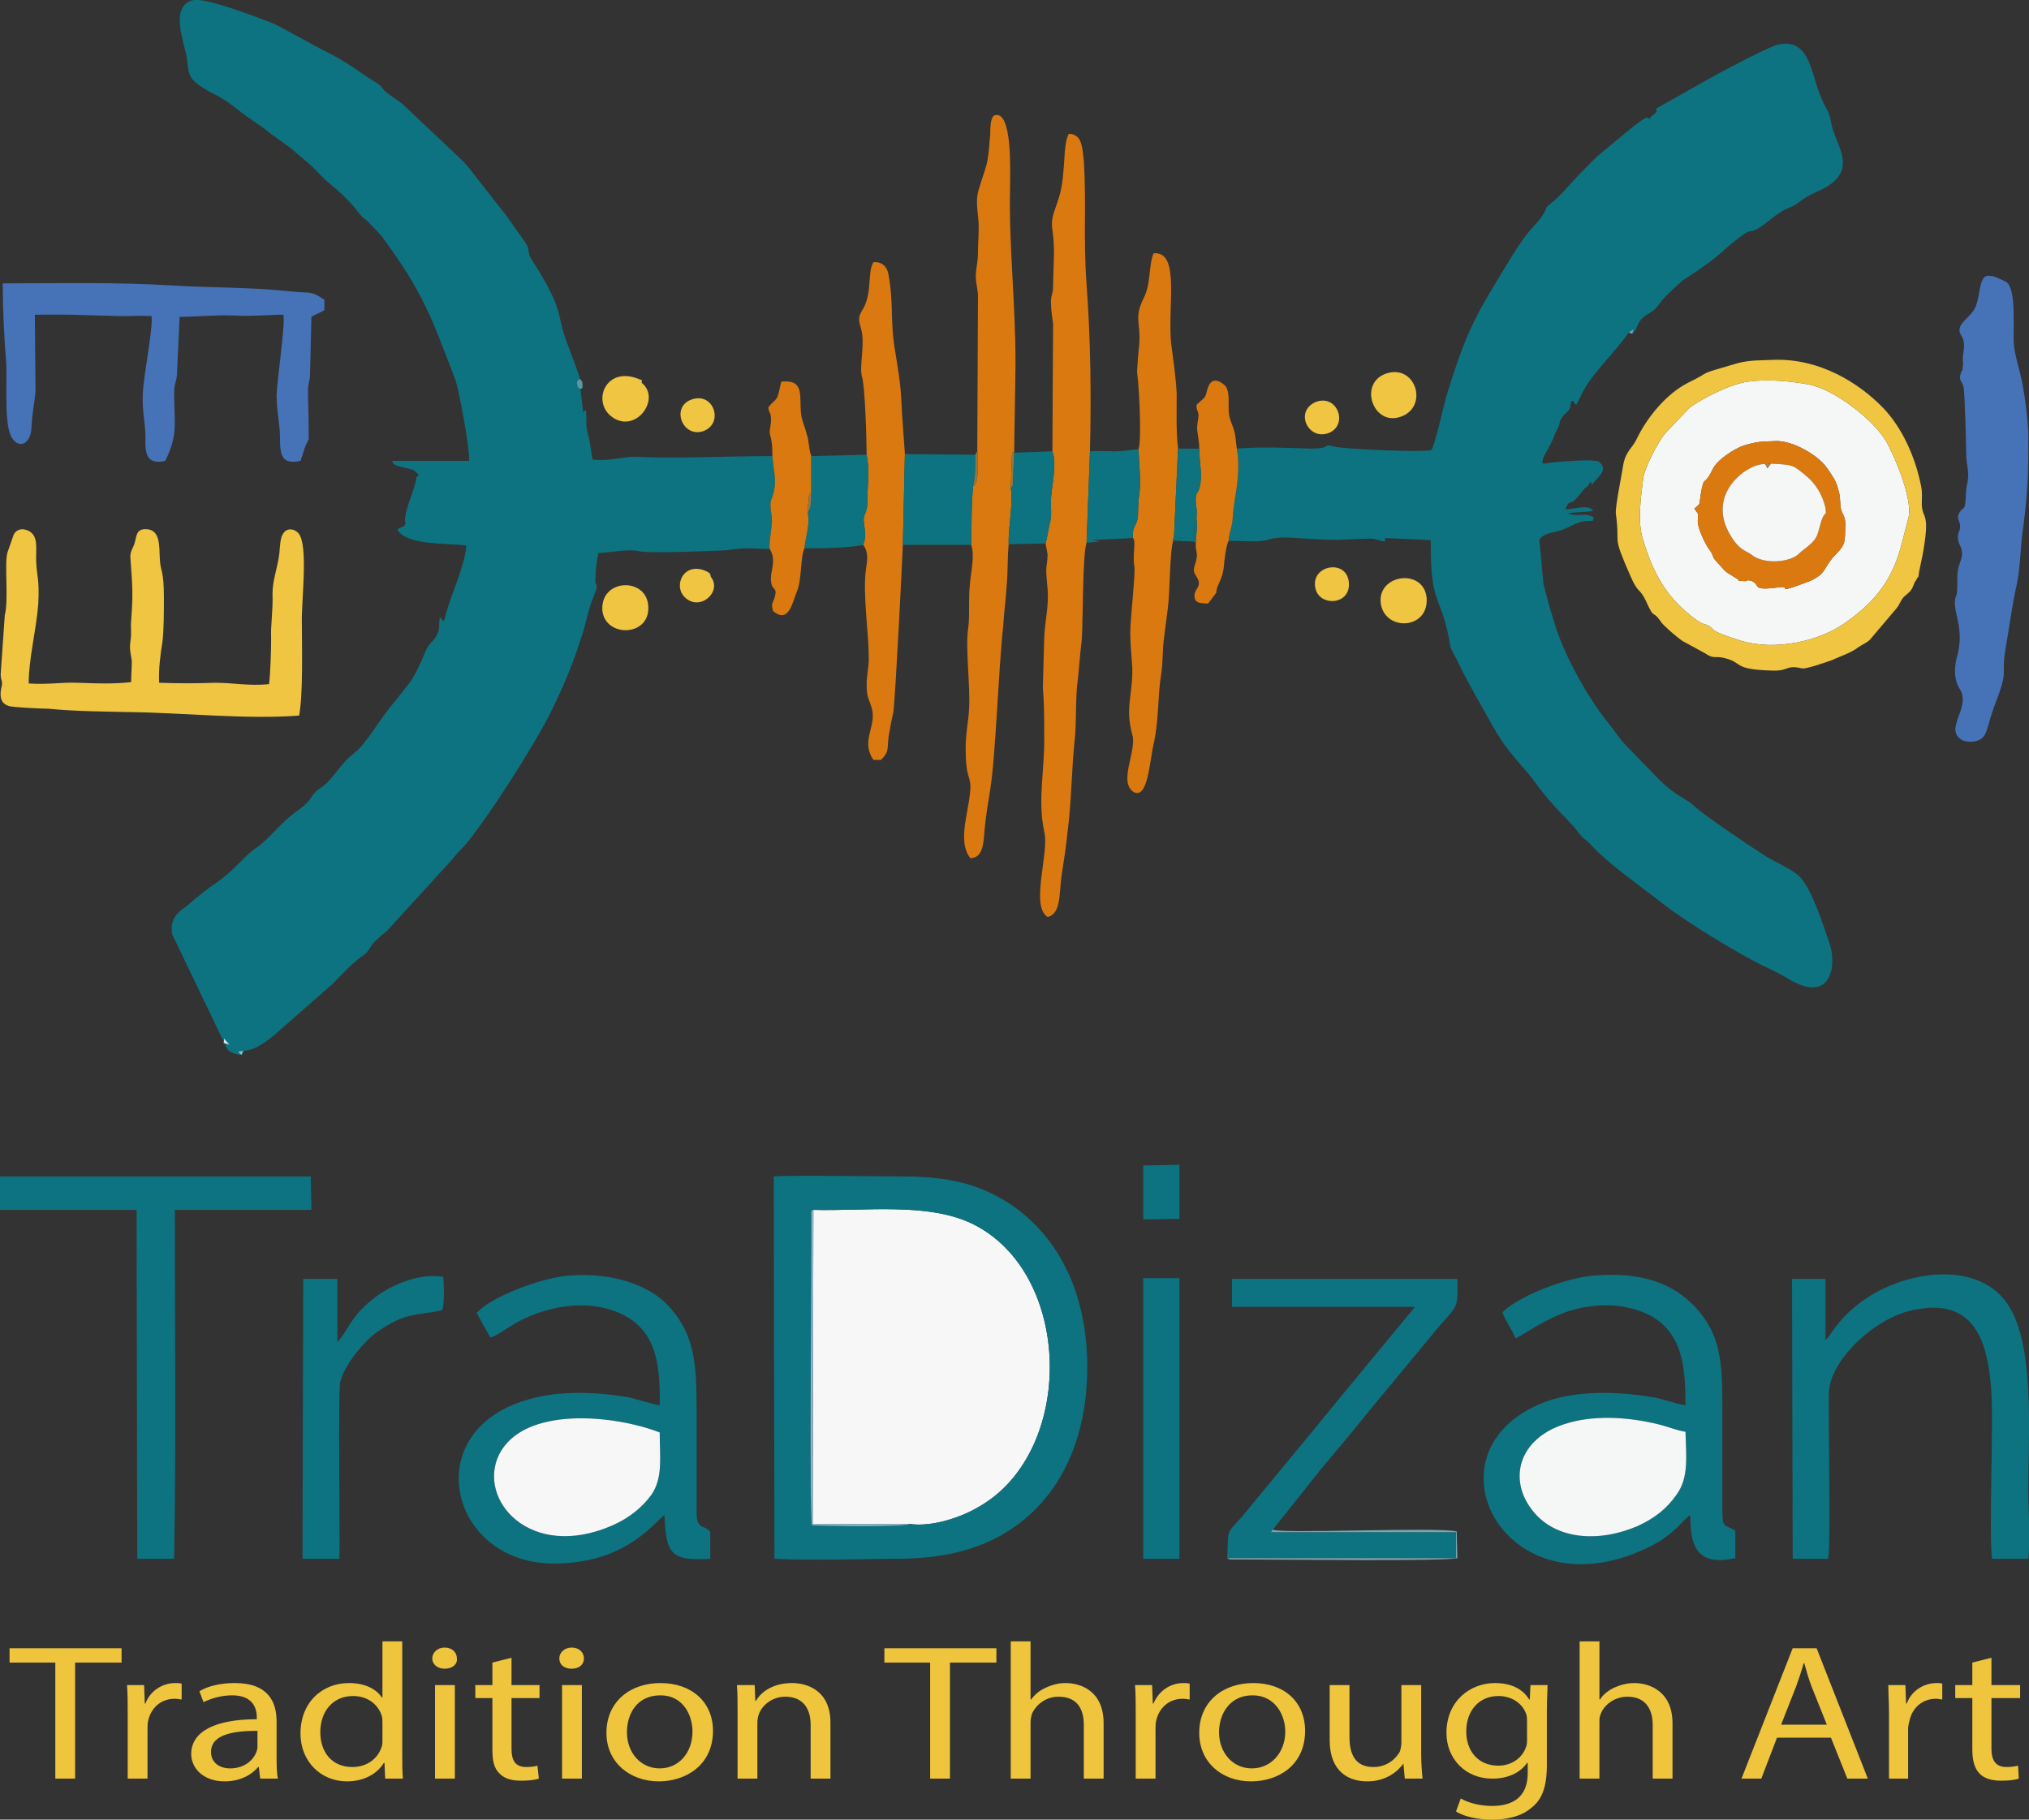
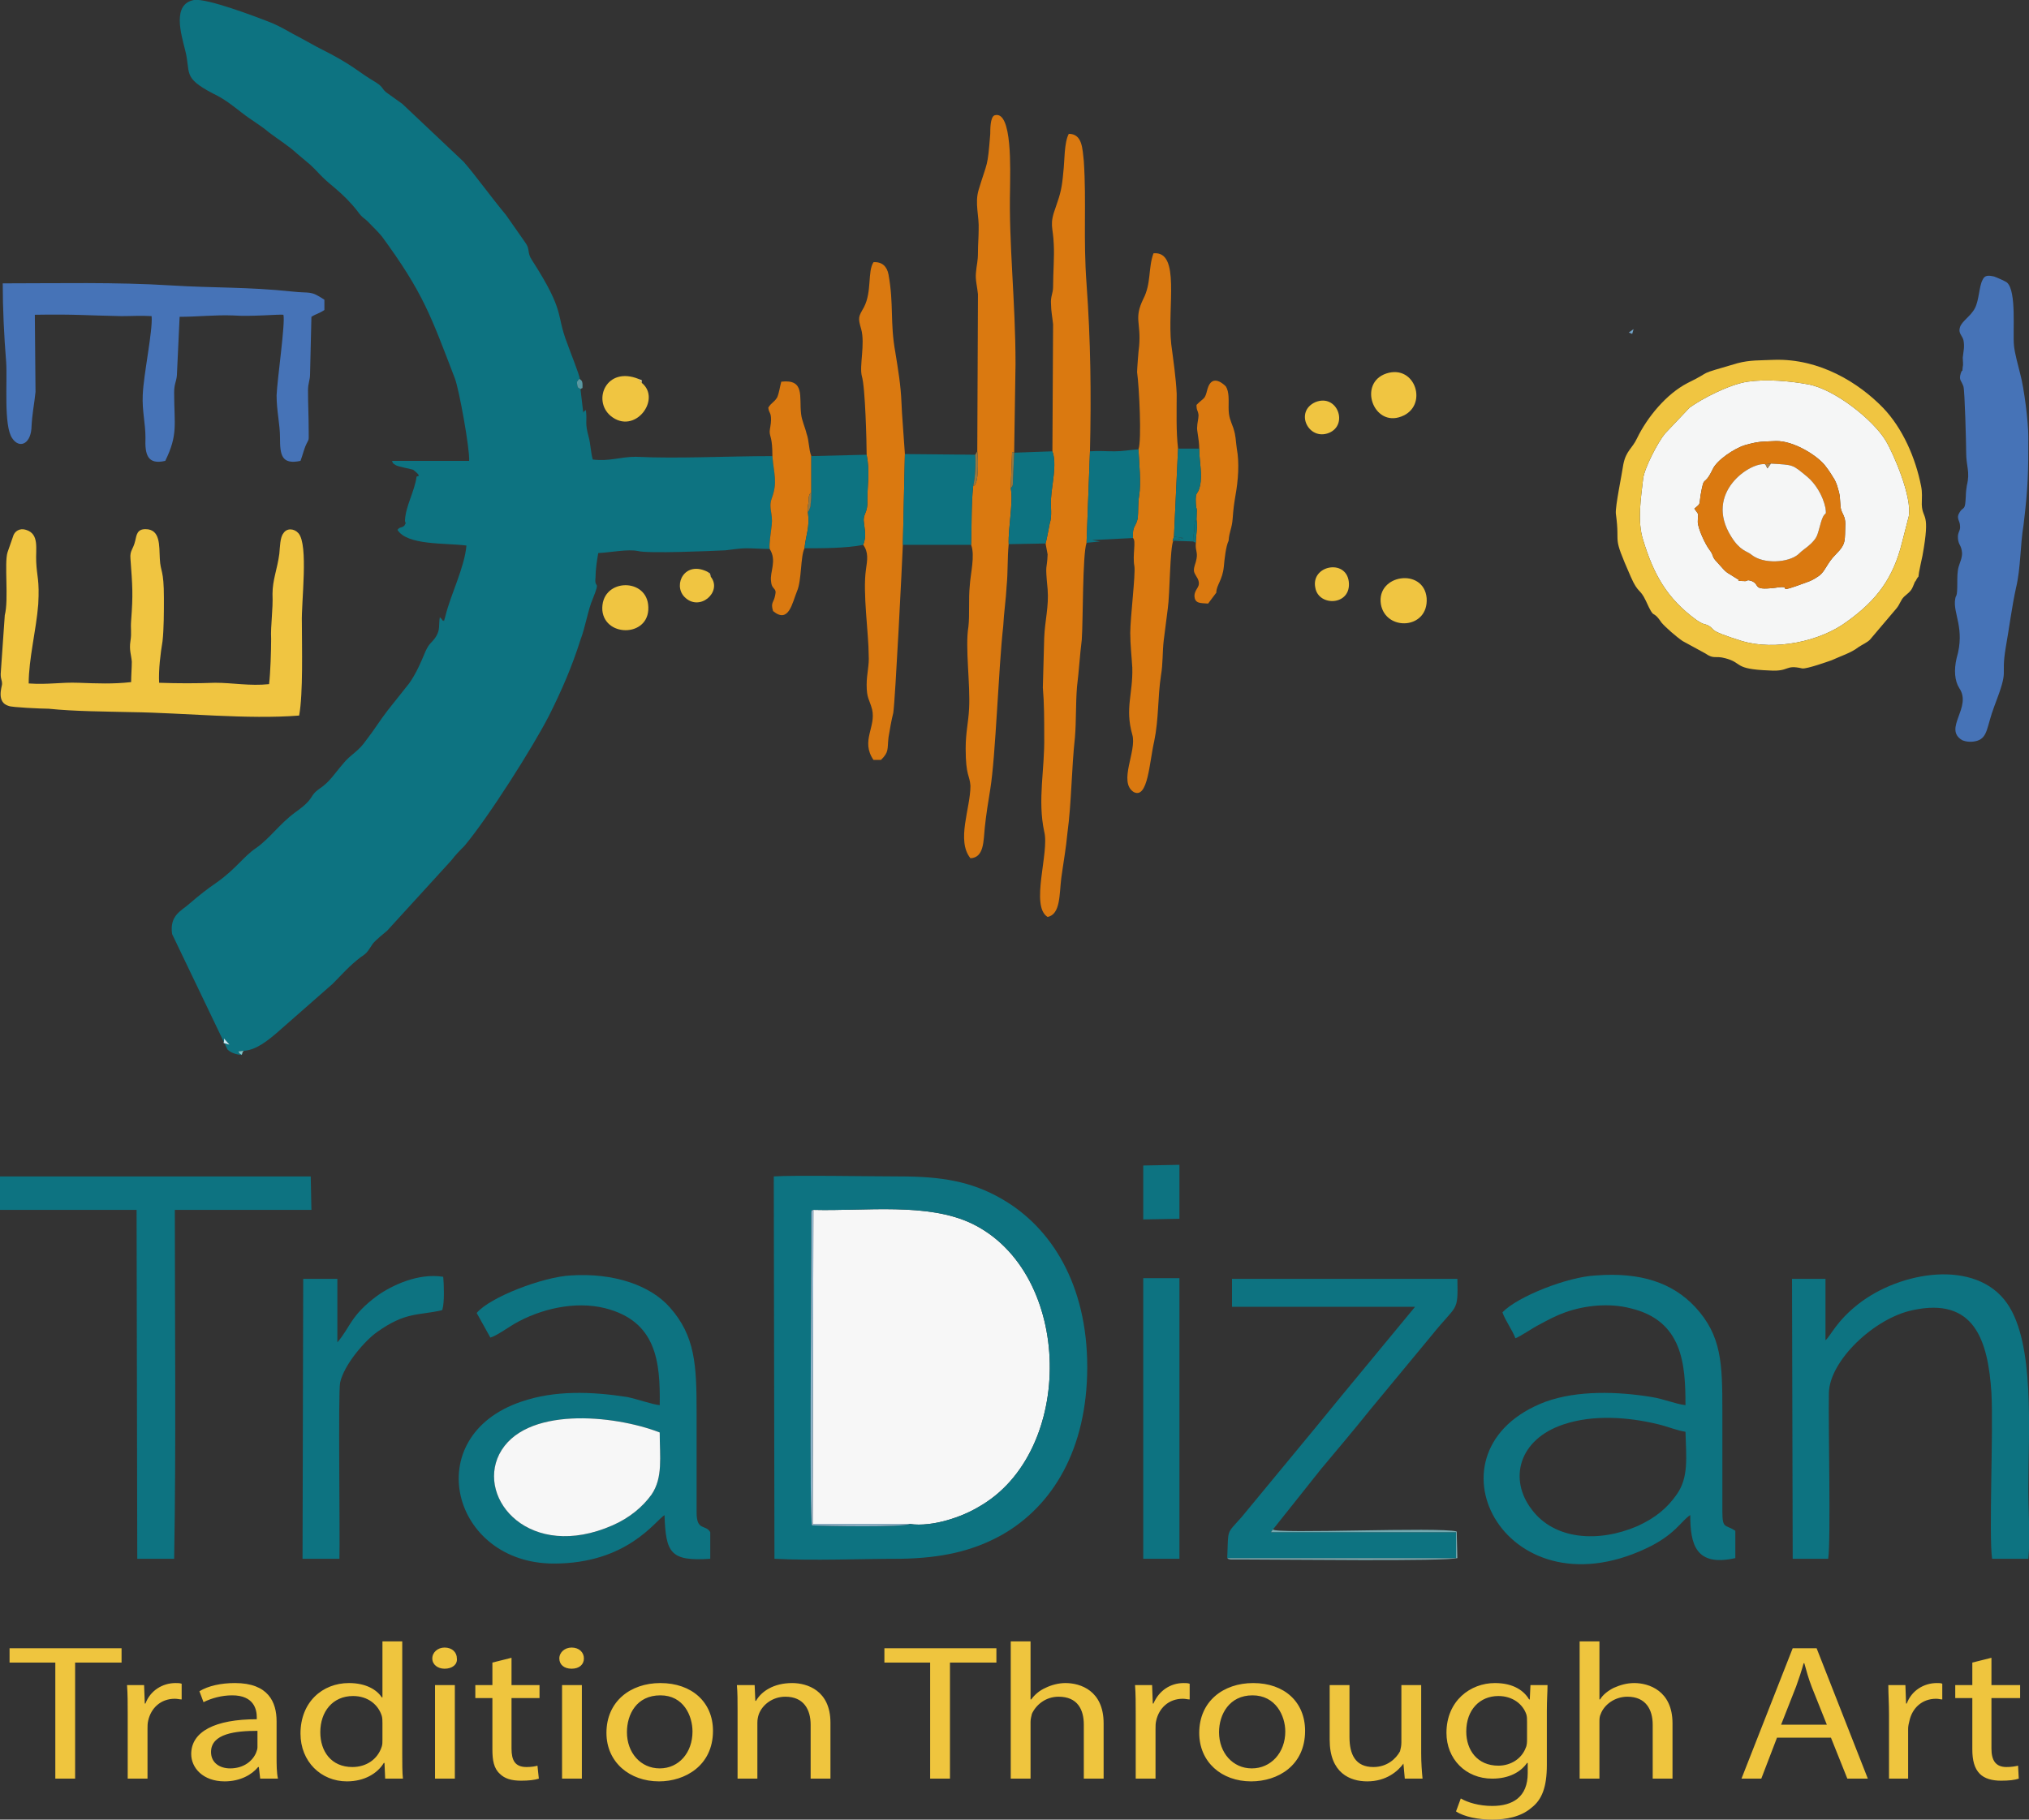
<svg xmlns="http://www.w3.org/2000/svg" xml:space="preserve" width="2.971cm" height="2.665cm" version="1.1" style="shape-rendering:geometricPrecision; text-rendering:geometricPrecision; image-rendering:optimizeQuality; fill-rule:evenodd; clip-rule:evenodd" viewBox="0 0 2971 2665">
  <rect x="0" y="0" width="2971" height="2665" fill="#333333" stroke="none" />
  <defs>
    <style type="text/css">
   
    .fil0 {fill:#0D7381}
    .fil5 {fill:#0E737E}
    .fil3 {fill:#4673B7}
    .fil10 {fill:#5999A3}
    .fil14 {fill:#72A3C7}
    .fil8 {fill:#73AAB1}
    .fil13 {fill:#81C6CB}
    .fil7 {fill:#90B4CA}
    .fil9 {fill:#947843}
    .fil11 {fill:#B38649}
    .fil12 {fill:#CAEBF4}
    .fil2 {fill:#DA7910}
    .fil15 {fill:#EDDB9B}
    .fil17 {fill:#EFC53E}
    .fil16 {fill:#EFCF91}
    .fil4 {fill:#F0C541}
    .fil1 {fill:#F5F6F6}
    .fil6 {fill:#F7F7F7}
   
  </style>
  </defs>
  <g id="Layer_x0020_1">
    <path class="fil0" d="M328 1521l8 9c-13,-4 -7,0 -8,-9zm277 -833c14,11 6,9 5,10 -3,22 -16,43 -17,64 0,6 3,1 -1,8 -5,4 -6,1 -10,6 14,23 70,19 101,23 -3,33 -23,71 -31,104l-2 7c0,-1 -1,-2 -2,-1 0,0 -1,-2 -1,-2l-3 -3c-2,12 1,18 -6,29 -6,9 -9,8 -15,21 -7,17 -14,33 -24,47l-31 39c-11,14 -20,29 -31,43 -13,19 -23,21 -35,36 -13,15 -19,26 -34,36 -17,12 -5,13 -36,35 -23,17 -37,38 -57,52 -18,12 -29,30 -57,50 -16,11 -26,19 -40,31 -12,11 -30,17 -26,45l81 169c9,9 25,8 21,8 -5,-4 0,2 -5,-5l8 -1c18,-1 35,-15 48,-26l82 -72c14,-14 24,-26 41,-39 11,-7 11,-10 18,-20 5,-6 14,-13 21,-19l94 -103c6,-8 12,-14 19,-21 36,-43 101,-146 124,-191 18,-36 33,-70 46,-111 7,-18 11,-44 18,-60 12,-30 2,-13 4,-31 0,-11 2,-25 4,-36 19,-1 43,-6 58,-3 15,4 107,0 128,-1 10,-1 21,-3 31,-3 11,0 22,1 34,1 -1,-8 2,-25 3,-35 2,-17 -5,-25 0,-39 9,-24 3,-36 1,-62 -66,0 -138,4 -200,1 -23,0 -38,7 -63,4 -3,-10 -3,-22 -6,-33 -6,-22 -2,-21 -4,-39 -5,-1 3,-1 -2,1 -4,2 1,2 -2,2l-4 -34c-3,-3 -4,0 -5,-8 0,-4 -1,-2 1,-4 0,-1 2,-3 3,-3 0,-5 -15,-42 -18,-51 -18,-46 -2,-45 -52,-123 -8,-12 -2,-15 -10,-26l-28 -40c-24,-29 -43,-56 -62,-78l-90 -85c-8,-6 -13,-9 -21,-15 -9,-6 -6,-9 -17,-16 -27,-16 -30,-22 -65,-41 -16,-8 -29,-15 -45,-24 -16,-8 -29,-17 -47,-24 -18,-7 -91,-35 -110,-32 -32,6 -19,49 -13,73 9,34 -5,40 41,64 17,8 29,18 42,28 14,11 27,18 40,29 13,10 28,19 41,31 7,6 12,10 19,16 14,13 14,16 36,34 13,11 24,22 34,35 7,10 10,9 18,18 6,6 11,11 17,18 61,83 72,117 107,208 6,15 22,103 21,121l-113 0c2,5 1,3 5,6 5,3 20,5 26,7z" />
-     <path class="fil0" d="M2425 159l0 2c4,2 -6,9 -8,10 -2,2 3,5 -6,1 -10,5 -20,14 -29,21l-42 35c-26,24 -51,54 -61,63 -24,21 -7,4 -22,27 -7,11 -18,16 -43,57 -53,87 -65,104 -96,205 -3,10 -18,76 -22,79 -9,4 -127,-1 -143,-5 -18,-5 -1,3 -33,3 -37,-1 -70,-3 -109,0 4,21 2,47 -2,69 -2,12 -3,19 -4,33 -1,15 -5,19 -6,33 17,0 45,3 59,-2 18,-5 37,-2 56,-1 52,3 43,1 88,0 12,-1 16,3 26,4l0 -5 67 3c-1,100 16,79 28,152 1,9 7,16 11,25 9,19 16,31 25,48 19,32 34,65 56,90 10,13 23,26 33,40 25,35 51,57 59,68 16,21 11,10 27,28 26,27 70,57 100,81 35,27 94,63 135,85 15,8 32,15 47,24 65,41 74,-17 63,-50 -10,-30 -28,-85 -46,-100 -12,-10 -30,-18 -46,-27 -19,-12 -92,-61 -107,-75 -12,-12 -28,-13 -60,-48l-36 -37c-14,-14 -21,-27 -33,-41 -28,-36 -62,-97 -75,-142 -6,-19 -11,-37 -16,-57l-6 -65c10,-12 21,-8 38,-16 15,-6 20,-12 40,-11l2 -5c-14,-8 -19,-1 -35,-5l-3 -1c8,-2 33,-2 37,-4 -8,-10 -28,-2 -41,-2 7,-17 6,-4 17,-17 6,-6 10,-14 16,-17l4 -7 2 5c7,-11 26,-21 10,-34 -11,-4 -51,0 -66,1l-14 2c-3,-2 -3,4 -2,-6 3,-10 11,-18 18,-38l6 -12c1,-10 6,-14 11,-19 10,-10 2,-9 8,-17 6,1 0,0 3,3l3 3c6,-11 9,-19 16,-30 15,-23 41,-48 61,-76l7 -5 -2 7c9,-8 5,-13 14,-22 6,-7 13,-8 19,-14 6,-6 9,-12 16,-19 35,-34 21,-19 57,-45 15,-10 25,-20 38,-31 38,-31 22,-12 43,-25 14,-9 24,-21 41,-28 20,-8 15,-12 44,-25 57,-25 33,-58 22,-89 -3,-10 -3,-18 -7,-27 -4,-7 -8,-15 -11,-23 -14,-31 -15,-85 -61,-76 -13,2 -78,37 -93,45l-87 49z" />
    <path class="fil1" d="M2481 745c9,-8 7,-4 9,-19 6,-34 4,-10 18,-39 6,-13 31,-30 47,-35 21,-6 25,-5 45,-6 26,-1 63,22 74,38 4,5 9,13 12,18 3,5 5,12 7,20 2,8 1,18 3,25 2,6 6,10 6,20 -1,25 2,29 -14,45 -13,13 -15,24 -24,31 -6,4 -10,7 -19,10 -49,18 -20,5 -39,7 -43,6 -27,-3 -41,-9 -9,-3 -5,1 -12,0 -11,0 -7,-2 -7,-2 -1,-1 -1,-1 -2,-1 -20,-13 -13,-6 -30,-25 -8,-8 -4,-9 -11,-18 -6,-8 -16,-29 -17,-40 0,-15 3,-9 -5,-20zm78 -186c-27,4 -67,25 -85,38l-36 38c-10,12 -30,50 -32,66 -3,27 -9,62 0,90 15,49 34,85 78,117 12,8 11,5 17,8 13,7 -4,6 50,23 48,14 114,1 154,-29 43,-31 67,-63 80,-115l10 -39c5,-28 -22,-91 -34,-111 -19,-31 -75,-75 -113,-82 -27,-5 -61,-8 -89,-4z" />
    <path class="fil2" d="M1541 661c7,19 -1,49 -2,69 -1,12 2,25 -2,37 -1,6 -5,26 -6,29l3 16c-1,25 -4,10 0,51 2,25 -4,46 -5,71l-2 73c2,23 2,47 2,71 1,49 -10,93 0,140 8,30 -21,109 5,125 19,-4 17,-33 20,-57 3,-22 7,-44 9,-66 6,-44 6,-95 11,-140 2,-24 1,-49 3,-74 3,-24 4,-45 7,-69 2,-28 1,-125 7,-142l5 -134c2,-83 1,-163 -5,-245 -5,-68 0,-119 -4,-180 -2,-18 -2,-40 -22,-40 -7,13 -6,40 -8,56 -2,23 -4,31 -11,51 -10,27 -4,28 -3,55 1,18 -1,42 -1,62 0,10 -4,14 -3,26 0,9 2,19 3,29l-1 186z" />
    <path class="fil3" d="M2879 663c0,20 6,28 1,48 -2,13 -1,11 -2,23 -1,14 -4,8 -9,17 -5,8 1,12 1,19 1,8 -4,9 -3,19 1,10 5,9 6,21 0,8 -3,13 -5,20 -2,7 -2,16 -2,24 0,23 -2,16 -3,23 -4,21 15,43 2,87 -4,17 -3,33 4,44 19,28 -24,59 4,76 7,3 15,3 22,1 16,-5 14,-21 25,-50 23,-60 9,-39 17,-87 5,-28 9,-60 15,-87 7,-29 6,-62 11,-92 7,-58 7,-78 7,-130 0,-21 -6,-70 -12,-92 -3,-12 -8,-30 -9,-41 -2,-20 4,-79 -10,-92 -2,-2 -16,-8 -19,-9 -9,-2 -14,-2 -17,5 -5,9 -5,29 -11,41 -6,12 -19,19 -22,28 -3,9 3,12 5,19 2,10 0,16 -1,26 0,4 1,10 0,13 -1,12 0,1 -3,10 -3,10 1,10 4,19 2,6 4,85 4,97z" />
    <path class="fil2" d="M1431 661c1,5 2,38 -2,46 -3,6 0,2 -4,5 -3,28 -2,56 -3,86 6,16 -1,42 -2,60 -2,19 0,43 -2,60 -5,30 3,84 1,120 -1,20 -5,35 -5,58 0,41 6,39 7,55 0,33 -21,80 0,106 20,-1 19,-25 21,-45 2,-19 5,-38 8,-56 8,-49 12,-177 19,-239 1,-20 4,-39 5,-59 2,-20 1,-41 3,-61 -1,-23 7,-62 3,-82l2 -53 3 1 2 -130c0,-92 -10,-176 -8,-257 0,-24 4,-116 -23,-107 -6,3 -6,20 -6,27 -4,51 -4,39 -17,82 -6,20 1,38 0,59 0,10 -1,21 -1,32 0,15 -2,18 -3,31 -1,10 2,20 3,31l-1 230z" />
    <path class="fil4" d="M233 1000c-1,-19 2,-43 5,-61 2,-18 2,-43 2,-63 0,-43 -5,-37 -6,-58 -1,-19 1,-43 -21,-43 -12,0 -13,8 -15,17 -3,13 -8,14 -7,26 3,41 4,52 1,91 -1,13 1,17 -1,30 -2,13 1,19 2,30 0,9 -1,21 -1,30 -26,3 -50,2 -77,1 -26,-1 -44,3 -73,1 0,-36 11,-78 14,-116 2,-36 -2,-40 -3,-62 -1,-19 5,-41 -15,-47 -9,-3 -17,2 -19,10l-8 23c-5,16 2,69 -4,92l-6 86c0,9 2,8 2,15 0,3 -9,27 10,32 4,2 48,4 58,4 39,4 82,4 122,5 75,1 170,11 245,5 6,-32 4,-101 4,-136 -1,-30 10,-114 -5,-131 -6,-7 -17,-8 -22,0 -5,6 -5,20 -6,30 -3,23 -10,38 -10,59 1,23 -3,46 -2,66 0,17 -1,49 -3,66 -28,3 -53,-2 -79,-2 -28,1 -54,1 -82,0z" />
    <path class="fil3" d="M51 461c59,-1 74,1 127,2 15,0 28,-1 44,0 2,21 -12,86 -13,116 -1,23 4,41 4,62 -1,25 3,40 29,34 19,-39 13,-53 13,-100 0,-13 3,-15 4,-25l4 -86c26,0 52,-3 78,-2 27,2 69,-2 74,-1 3,12 -9,94 -10,118 0,23 5,42 5,62 0,25 2,40 30,34 3,-8 4,-13 7,-21 6,-14 5,-5 5,-24 0,-19 -1,-39 -1,-58 0,-11 3,-15 3,-24l2 -84c8,-5 10,-4 19,-10l0 -15c-21,-14 -20,-9 -47,-12 -66,-7 -114,-5 -178,-9 -80,-5 -165,-3 -246,-3 0,37 2,78 5,115 2,28 -4,94 9,112 10,15 26,9 28,-14 1,-23 4,-34 6,-54l-1 -113z" />
    <path class="fil4" d="M2559 559c28,-4 62,-1 89,4 38,7 94,51 113,82 12,20 39,83 34,111l-10 39c-13,52 -37,84 -80,115 -40,30 -106,43 -154,29 -54,-17 -37,-16 -50,-23 -6,-3 -5,0 -17,-8 -44,-32 -63,-68 -78,-117 -9,-28 -3,-63 0,-90 2,-16 22,-54 32,-66l36 -38c18,-13 58,-34 85,-38zm-193 193c7,51 -7,27 22,93 11,25 13,16 22,35 14,31 8,10 23,32 6,7 22,21 31,27l33 18c13,9 14,3 29,7 27,7 11,16 65,18 30,2 22,-9 48,-3 7,1 40,-11 43,-12 13,-6 29,-11 39,-19 6,-4 13,-7 17,-11l39 -46c5,-6 6,-12 11,-17 12,-10 11,-10 16,-22 0,0 1,-1 1,-1 6,-12 3,0 5,-13 2,-10 3,-15 5,-24 12,-66 0,-52 -1,-75 0,-11 1,-17 -1,-27 -8,-41 -27,-85 -56,-115 -35,-36 -92,-72 -159,-70 -21,1 -35,0 -54,5 -65,19 -32,9 -73,29 -31,16 -59,50 -74,81 -7,15 -16,18 -20,38 -2,14 -12,62 -11,72z" />
    <path class="fil2" d="M1667 658c1,19 4,50 1,68 -2,12 -1,23 -2,33 -3,14 -8,10 -7,29 5,4 -1,25 2,41 2,11 -6,76 -6,98 0,17 2,34 3,51 1,39 -11,59 0,98 7,24 -21,69 2,84 21,11 23,-44 30,-74 7,-34 5,-64 10,-97 3,-17 2,-34 4,-51 2,-16 4,-31 6,-47 3,-20 3,-88 8,-99l-1 0 2 -6 6 -129c-3,-25 -2,-54 -2,-80 -1,-23 -5,-50 -8,-73 -6,-54 14,-137 -26,-133 -8,22 -3,44 -15,67 -14,29 -3,34 -6,69 -1,6 -3,34 -3,38 3,21 7,100 2,113z" />
    <path class="fil2" d="M1269 666c5,25 1,44 1,68 1,17 -7,19 -5,31 1,11 4,20 -1,33 8,11 6,22 4,36 -5,34 4,94 4,126 1,14 -3,27 -3,43 0,20 4,21 8,36 6,26 -17,46 2,74l11 0c12,-12 9,-15 11,-33 2,-12 4,-24 7,-36 3,-20 13,-220 14,-246l3 -133c0,-3 -5,-66 -5,-75 -1,-26 -5,-49 -9,-74 -8,-44 -2,-70 -10,-114 -2,-11 -9,-19 -22,-18 -9,14 -2,43 -14,66 -8,14 -9,15 -4,32 6,22 -3,54 1,69 5,16 7,98 7,115z" />
    <path class="fil2" d="M2585 680l8 -1c34,2 31,1 53,19 12,10 23,27 27,46 2,16 -1,-1 -8,26 -4,14 -4,17 -13,26 -6,6 -12,9 -19,16 -14,12 -51,15 -69,0 -6,-5 -16,-5 -29,-26 -41,-65 29,-110 50,-106zm-104 65c8,11 5,5 5,20 1,11 11,32 17,40 7,9 3,10 11,18 17,19 10,12 30,25 1,0 1,0 2,1 0,0 -4,2 7,2 7,1 3,-3 12,0 14,6 -2,15 41,9 19,-2 -10,11 39,-7 9,-3 13,-6 19,-10 9,-7 11,-18 24,-31 16,-16 13,-20 14,-45 0,-10 -4,-14 -6,-20 -2,-7 -1,-17 -3,-25 -2,-8 -4,-15 -7,-20 -3,-5 -8,-13 -12,-18 -11,-16 -48,-39 -74,-38 -20,1 -24,0 -45,6 -16,5 -41,22 -47,35 -14,29 -12,5 -18,39 -2,15 0,11 -9,19z" />
    <path class="fil1" d="M2593 679l-5 7 -3 -6c-21,-4 -91,41 -50,106 13,21 23,21 29,26 18,15 55,12 69,0 7,-7 13,-10 19,-16 9,-9 9,-12 13,-26 7,-27 10,-10 8,-26 -4,-19 -15,-36 -27,-46 -22,-18 -19,-17 -53,-19z" />
    <path class="fil2" d="M1131 668c2,26 8,38 -1,62 -5,14 2,22 0,39 -1,10 -4,27 -3,35 11,17 0,34 2,47 1,14 9,9 6,21 -2,11 -7,10 -3,23 23,19 28,-12 35,-29 7,-16 5,-51 11,-63 2,-20 8,-30 5,-53 -1,-7 0,-8 1,-15 0,-1 0,-5 0,-6 2,-8 2,-5 4,-8l0 -53c-4,-10 -3,-22 -7,-33 -2,-9 -7,-19 -8,-29 -3,-25 6,-51 -29,-47 -2,7 -3,16 -6,23 -5,8 -8,7 -13,15 1,9 4,6 4,18 0,6 -2,14 -2,17 0,8 4,8 4,36z" />
    <path class="fil2" d="M1756 657c0,19 5,38 1,55 -3,14 -7,6 -6,25 1,15 2,-1 1,24 2,11 -1,23 -1,34 -1,14 4,13 0,28 -5,15 -3,14 3,25 5,12 -4,13 -5,24 0,13 10,11 20,12l12 -16c0,-11 9,-18 11,-38 1,-11 3,-30 7,-38 1,-14 5,-18 6,-33 1,-14 2,-21 4,-33 4,-22 6,-48 2,-69 -2,-14 -1,-17 -5,-30 -4,-11 -7,-16 -7,-30 0,-11 1,-23 -4,-31 -1,-1 -20,-21 -27,4 -4,16 -4,11 -16,23 0,9 2,7 3,15 0,5 -2,12 -2,17 -1,5 3,18 3,32z" />
    <path class="fil0" d="M1322 798l100 0c1,-30 0,-58 3,-86 3,-13 4,-33 3,-46l-103 -1 -3 133z" />
    <path class="fil0" d="M1188 668l0 53c0,6 0,11 -1,17 0,2 0,4 -1,6 -2,7 -2,3 -3,6 3,23 -3,33 -5,53 26,0 62,0 86,-5 5,-13 2,-22 1,-33 -2,-12 6,-14 5,-31 0,-24 4,-43 -1,-68l-81 2z" />
    <path class="fil0" d="M1596 661l-5 134 20 -2 -12 -2 60 -3c-1,-19 4,-15 7,-29 1,-10 0,-21 2,-33 3,-18 0,-49 -1,-68 -13,1 -23,3 -35,3 -13,0 -23,-1 -36,0z" />
    <path class="fil0" d="M1485 663l-2 47c-1,4 -2,3 -3,5 4,20 -4,59 -3,82l54 -1c1,-3 5,-23 6,-29 4,-12 1,-25 2,-37 1,-20 9,-50 2,-69l-56 2z" />
    <path class="fil5" d="M1719 786l14 2 -16 4 1 0 29 1c0,-8 1,-10 2,-17 0,-2 0,-7 0,-8 2,-8 0,-3 3,-7 1,-25 0,-9 -1,-24 -1,-19 3,-11 6,-25 4,-17 -1,-36 -1,-55l-31 0 -6 129z" />
    <path class="fil4" d="M2030 547c-42,14 -19,79 22,63 40,-15 21,-77 -22,-63z" />
    <path class="fil4" d="M882 894c4,41 73,39 67,-9 -5,-40 -70,-37 -67,9z" />
    <path class="fil4" d="M2022 885c7,40 70,37 67,-9 -4,-45 -74,-35 -67,9z" />
    <path class="fil4" d="M940 561l-5 -6c-47,-19 -68,31 -41,54 35,29 75,-24 46,-48z" />
    <path class="fil4" d="M1926 861c5,28 53,26 49,-9 -4,-34 -56,-24 -49,9z" />
-     <path class="fil4" d="M1013 585c-32,11 -13,58 18,46 29,-12 14,-57 -18,-46z" />
    <path class="fil4" d="M1926 589c-31,14 -10,57 20,45 29,-12 12,-58 -20,-45z" />
    <path class="fil4" d="M1041 845l-4 -7c-34,-18 -52,18 -35,36 22,23 56,-7 39,-29z" />
    <g id="_2539383313008">
      <path class="fil6" d="M1332 2232c34,5 78,-11 101,-25 142,-80 139,-343 -10,-415 -65,-31 -155,-18 -232,-20l-1 460 142 0z" />
      <path class="fil0" d="M1332 2232c-8,5 -125,3 -143,2 -4,-15 -1,-339 -1,-407l0 -44c0,-2 0,-5 0,-7 1,-5 -1,-2 3,-4 77,2 167,-11 232,20 149,72 152,335 10,415 -23,14 -67,30 -101,25zm-198 51c58,3 126,0 185,0 59,-1 105,-11 148,-35 74,-42 125,-125 125,-246 0,-120 -52,-204 -125,-246 -45,-26 -89,-33 -150,-33 -36,0 -158,-2 -184,0l1 560z" />
      <path class="fil0" d="M2468 2097c1,37 5,67 -13,92 -14,20 -31,34 -57,46 -58,25 -122,20 -155,-24 -34,-44 -20,-103 47,-125 42,-14 93,-11 138,0 13,3 27,9 40,11zm-249 -137c8,-3 25,-15 35,-20 13,-7 24,-13 38,-18 28,-10 64,-14 95,-6 77,18 81,82 81,142 -16,-2 -31,-9 -50,-12 -49,-8 -108,-10 -155,7 -185,70 -62,313 147,215 43,-20 52,-41 65,-49 0,43 8,76 66,63l0 -40c-15,-10 -19,-2 -19,-29l0 -147c0,-69 -1,-110 -40,-152 -33,-35 -79,-51 -145,-46 -42,2 -115,31 -137,54 4,12 14,25 19,38z" />
      <path class="fil0" d="M966 2098c0,36 5,66 -12,91 -13,18 -32,34 -57,45 -121,53 -199,-38 -166,-104 36,-71 168,-58 235,-32zm-248 -139c8,-2 25,-14 35,-20 38,-22 89,-34 133,-23 75,19 81,78 80,142 -11,-1 -33,-9 -48,-12 -52,-8 -106,-10 -155,7 -150,51 -102,237 48,237 107,0 148,-62 162,-71 2,55 8,68 67,64l0 -39c-7,-12 -20,-1 -20,-29l0 -146c0,-70 -2,-112 -39,-154 -29,-33 -83,-51 -145,-47 -41,2 -119,32 -138,55l20 36z" />
      <path class="fil0" d="M2677 2283c4,-28 0,-196 1,-243 1,-47 66,-109 122,-121 91,-20 111,44 116,121 3,56 -4,210 1,243l53 0c3,-26 0,-73 0,-101 0,-86 10,-214 -31,-273 -46,-66 -157,-47 -218,1 -32,25 -40,46 -48,53l0 -90 -49 0 1 410 52 0z" />
      <path class="fil0" d="M0 1772l200 0 1 511 54 0c3,-168 1,-342 1,-511l200 0 -1 -49 -455 0 0 49z" />
      <path class="fil0" d="M1797 2282l335 0 0 -38 -271 0 3 -4 70 -88c25,-30 48,-57 72,-87l91 -110c37,-46 38,-32 37,-82l-330 0 0 41 268 0 -109 132c-12,15 -24,29 -36,44l-109 132c-23,26 -19,16 -21,60z" />
-       <path class="fil1" d="M2468 2097c-13,-2 -27,-8 -40,-11 -45,-11 -96,-14 -138,0 -67,22 -81,81 -47,125 33,44 97,49 155,24 26,-12 43,-26 57,-46 18,-25 14,-55 13,-92z" />
      <path class="fil6" d="M966 2098c-67,-26 -199,-39 -235,32 -33,66 45,157 166,104 25,-11 44,-27 57,-45 17,-25 12,-55 12,-91z" />
      <path class="fil0" d="M497 2283c1,-35 -2,-242 1,-258 6,-27 37,-62 54,-74 42,-30 60,-24 95,-32 1,-1 1,-1 1,-2 3,-10 2,-38 1,-47 -37,-6 -76,13 -97,28 -39,29 -39,46 -58,68l0 -93 -50 0 -1 410 54 0z" />
      <polygon class="fil0" points="1674,2283 1727,2283 1727,1872 1674,1872 " />
      <polygon class="fil0" points="1674,1786 1727,1785 1727,1706 1674,1707 " />
      <path class="fil7" d="M1332 2232l-142 0 1 -460c-4,2 -2,-1 -3,4 0,2 0,5 0,7l0 44c0,68 -3,392 1,407 18,1 135,3 143,-2z" />
      <path class="fil8" d="M1797 2282c3,2 0,1 5,2l16 0c59,0 301,3 316,-2l-1 -39c-24,-7 -267,4 -269,-3l-3 4 271 0 0 38 -335 0z" />
    </g>
    <path class="fil9" d="M1428 666c1,13 0,33 -3,46 4,-3 1,1 4,-5 4,-8 3,-41 2,-46l-3 5z" />
    <path class="fil9" d="M1480 715c1,-2 2,-1 3,-5l2 -47 -3 -1 -2 53z" />
    <path class="fil5" d="M1747 793l4 2c0,-11 3,-23 1,-34 -3,4 -1,-1 -3,7 0,1 0,6 0,8 -1,7 -2,9 -2,17z" />
    <path class="fil9" d="M1183 750c1,-3 1,1 3,-6 1,-2 1,-4 1,-6 1,-6 1,-11 1,-17 -2,3 -2,0 -4,8 0,1 0,5 0,6 -1,7 -2,8 -1,15z" />
    <path class="fil10" d="M850 570c3,-3 3,1 3,-6 0,-8 -3,-7 -4,-9 -1,0 -3,2 -3,3 -2,2 -1,0 -1,4 1,8 2,5 5,8z" />
    <polygon class="fil5" points="1719,786 1717,792 1733,788 " />
    <polygon class="fil11" points="2593,679 2585,680 2588,686 " />
    <path class="fil12" d="M336 1530l-8 -9c1,9 -5,5 8,9z" />
    <path class="fil13" d="M354 1545c2,-5 0,-3 3,-6l-8 1c5,7 0,1 5,5z" />
    <polygon class="fil14" points="2385,487 2390,489 2392,482 " />
    <path class="fil15" d="M940 561c-2,-6 4,-2 -5,-6l5 6z" />
    <path class="fil16" d="M1041 845c-2,-8 -1,-4 -4,-7l4 7z" />
    <path class="fil17" d="M81 2605l29 0 0 -170 68 0 0 -21 -164 0 0 21 67 0 0 170zm106 0l29 0 0 -73c0,-4 0,-8 1,-12 4,-18 18,-32 39,-32 4,0 7,1 10,1l0 -23c-3,-1 -5,-1 -9,-1 -19,0 -37,11 -44,30l-1 0 -1 -27 -25 0c1,13 1,27 1,43l0 94zm220 0c-2,-9 -2,-21 -2,-33l0 -51c0,-28 -12,-56 -61,-56 -20,0 -39,4 -52,12l6 16c12,-6 27,-10 42,-10 32,0 36,21 36,32l0 3c-61,0 -96,18 -96,51 0,20 17,40 49,40 23,0 40,-10 49,-21l1 0 2 17 26 0zm-30 -46c0,3 -1,5 -2,8 -5,12 -18,23 -38,23 -15,0 -28,-8 -28,-24 0,-27 36,-31 68,-31l0 24zm183 -155l0 82 -1 0c-7,-11 -23,-21 -48,-21 -39,0 -71,28 -71,74 0,41 30,70 68,70 26,0 45,-12 54,-27l1 0 1 23 26 0c-1,-9 -1,-23 -1,-35l0 -166 -29 0zm0 144c0,4 0,7 -1,10 -6,19 -23,30 -43,30 -31,0 -47,-23 -47,-51 0,-30 18,-53 48,-53 22,0 37,13 42,29 1,3 1,8 1,11l0 24zm106 57l0 -137 -29 0 0 137 29 0zm-15 -192c-10,0 -18,7 -18,16 0,9 8,15 18,15 11,0 19,-6 18,-15 0,-9 -7,-16 -18,-16zm70 22l0 33 -25 0 0 19 25 0 0 75c0,16 2,28 11,36 7,7 17,10 31,10 11,0 20,-1 26,-3l-2 -19c-3,1 -9,2 -16,2 -17,0 -22,-10 -22,-27l0 -74 41 0 0 -19 -41 0 0 -40 -28 7zm131 170l0 -137 -29 0 0 137 29 0zm-15 -192c-10,0 -18,7 -18,16 0,9 7,15 18,15 11,0 18,-6 18,-15 0,-9 -7,-16 -18,-16zm130 52c-44,0 -79,27 -79,73 0,43 34,71 77,71 38,0 79,-23 79,-74 0,-42 -31,-70 -77,-70zm0 18c34,0 47,30 47,53 0,31 -20,54 -48,54 -28,0 -48,-23 -48,-53 0,-26 14,-54 49,-54zm113 122l29 0 0 -82c0,-5 1,-9 2,-12 5,-14 20,-26 39,-26 27,0 37,19 37,41l0 79 29 0 0 -82c0,-47 -34,-58 -56,-58 -27,0 -45,12 -53,26l-1 0 -1 -23 -26 0c1,11 1,23 1,37l0 100zm282 0l29 0 0 -170 68 0 0 -21 -164 0 0 21 67 0 0 170zm118 0l29 0 0 -83c0,-4 1,-8 2,-12 6,-13 20,-25 39,-25 28,0 37,19 37,41l0 79 29 0 0 -81c0,-48 -34,-59 -56,-59 -10,0 -21,3 -29,7 -9,4 -16,10 -21,17l-1 0 0 -85 -29 0 0 201zm183 0l29 0 0 -73c0,-4 0,-8 1,-12 4,-18 18,-32 39,-32 4,0 7,1 10,1l0 -23c-3,-1 -5,-1 -9,-1 -19,0 -36,11 -44,30l-1 0 -1 -27 -25 0c1,13 1,27 1,43l0 94zm172 -140c-44,0 -79,27 -79,73 0,43 33,71 76,71 39,0 79,-23 79,-74 0,-42 -30,-70 -76,-70zm-1 18c34,0 48,30 48,53 0,31 -21,54 -49,54 -28,0 -48,-23 -48,-53 0,-26 15,-54 49,-54zm247 -15l-29 0 0 84c0,5 -1,9 -2,13 -6,11 -19,23 -39,23 -26,0 -35,-18 -35,-44l0 -76 -29 0 0 80c0,49 30,61 55,61 28,0 45,-15 53,-26l0 0 2 22 26 0c-1,-10 -2,-23 -2,-37l0 -100zm160 0l-1 21 -1 0c-7,-12 -22,-24 -50,-24 -36,0 -71,26 -71,73 0,38 28,67 67,67 25,0 42,-10 51,-23l1 0 0 15c0,35 -22,48 -52,48 -19,0 -36,-5 -46,-11l-7 19c12,8 33,12 53,12 20,0 42,-4 57,-17 16,-12 23,-31 23,-63l0 -79c0,-17 1,-28 1,-38l-25 0zm-5 79c0,4 0,9 -2,13 -6,16 -22,26 -40,26 -31,0 -47,-23 -47,-50 0,-32 20,-52 47,-52 21,0 36,12 41,27 1,3 1,7 1,11l0 25zm77 58l29 0 0 -83c0,-4 0,-8 2,-12 5,-13 20,-25 39,-25 27,0 37,19 37,41l0 79 29 0 0 -81c0,-48 -35,-59 -56,-59 -11,0 -21,3 -30,7 -8,4 -16,10 -20,17l-1 0 0 -85 -29 0 0 201zm368 -60l24 60 30 0 -75 -191 -35 0 -75 191 29 0 23 -60 79 0zm-73 -19l22 -56c4,-11 8,-23 11,-34l1 0c3,11 6,22 11,35l22 55 -67 0zm158 79l28 0 0 -73c0,-4 1,-8 2,-12 4,-18 18,-32 39,-32 4,0 6,1 9,1l0 -23c-2,-1 -4,-1 -8,-1 -19,0 -37,11 -44,30l-1 0 -1 -27 -25 0c0,13 1,27 1,43l0 94zm122 -170l0 33 -25 0 0 19 25 0 0 75c0,16 3,28 11,36 7,7 18,10 31,10 12,0 20,-1 26,-3l-1 -19c-4,1 -10,2 -17,2 -16,0 -22,-10 -22,-27l0 -74 42 0 0 -19 -42 0 0 -40 -28 7z" />
  </g>
</svg>